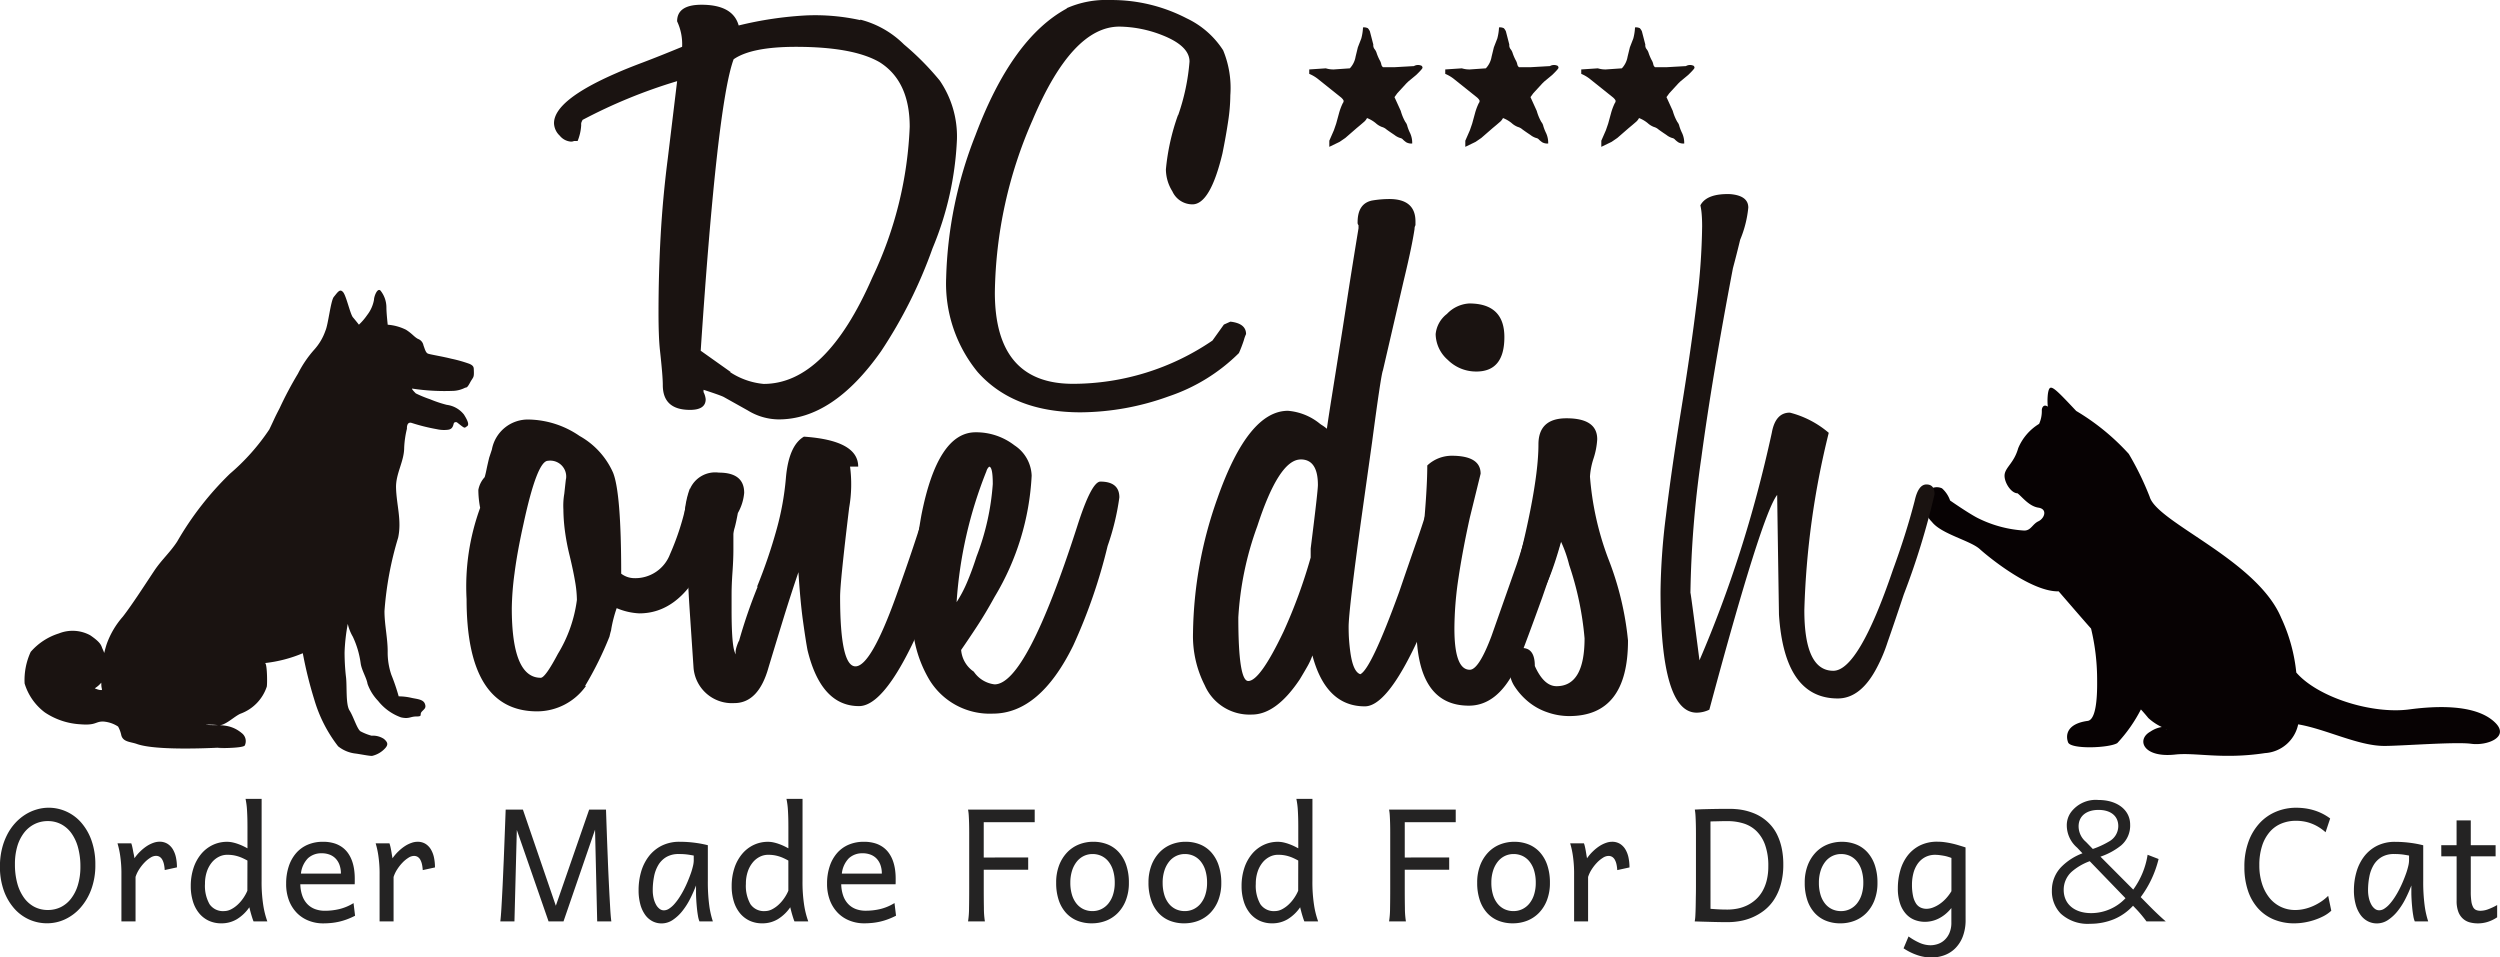
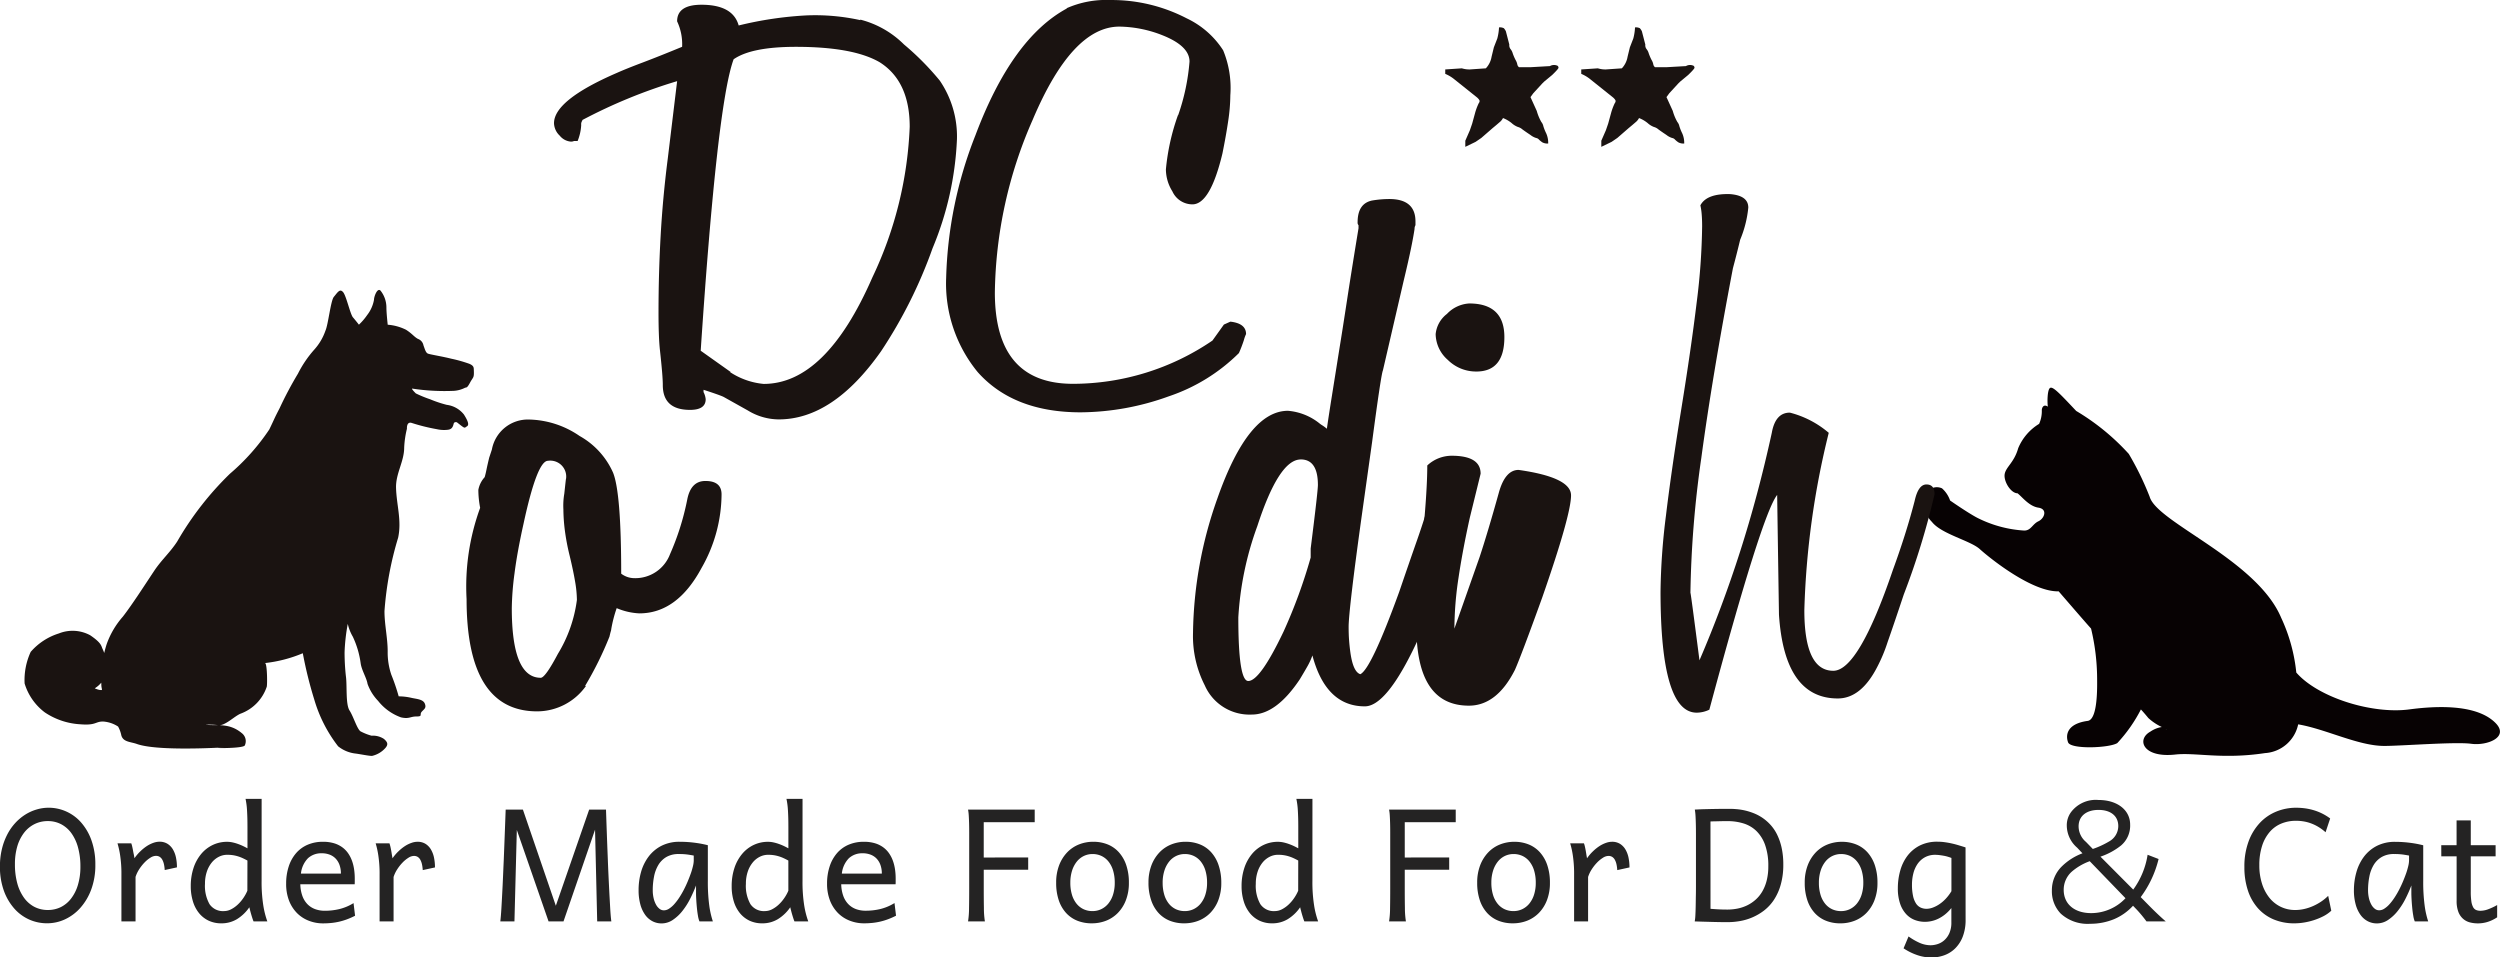
<svg xmlns="http://www.w3.org/2000/svg" width="191.279" height="73.254" viewBox="0 0 191.279 73.254">
  <g transform="translate(-61.557 -15.5)">
    <path d="M7.852-4.336a5.323,5.323,0,0,1-.313,1.887A4.406,4.406,0,0,1,6.706-1.04a3.606,3.606,0,0,1-1.181.882,3.232,3.232,0,0,1-1.365.3A3.33,3.33,0,0,1,2.8-.141,3.341,3.341,0,0,1,1.652-.984a4.2,4.2,0,0,1-.8-1.368,5.383,5.383,0,0,1-.3-1.866A5.639,5.639,0,0,1,.7-5.525a4.9,4.9,0,0,1,.4-1.1,4.049,4.049,0,0,1,.606-.885,3.787,3.787,0,0,1,.765-.65,3.461,3.461,0,0,1,.873-.4A3.242,3.242,0,0,1,4.277-8.7a3.283,3.283,0,0,1,1.345.287,3.32,3.32,0,0,1,1.143.844A4.194,4.194,0,0,1,7.556-6.2,5.431,5.431,0,0,1,7.852-4.336Zm-1.143.146A5.474,5.474,0,0,0,6.53-5.646a3.379,3.379,0,0,0-.507-1.1,2.268,2.268,0,0,0-.788-.691,2.162,2.162,0,0,0-1.017-.24,2.247,2.247,0,0,0-1.02.231,2.307,2.307,0,0,0-.8.662,3.182,3.182,0,0,0-.519,1.043A4.754,4.754,0,0,0,1.7-4.365a5.417,5.417,0,0,0,.179,1.447,3.38,3.38,0,0,0,.51,1.1,2.3,2.3,0,0,0,.794.7,2.2,2.2,0,0,0,1.037.243,2.219,2.219,0,0,0,1-.226A2.261,2.261,0,0,0,6-1.755a3.184,3.184,0,0,0,.519-1.04A4.781,4.781,0,0,0,6.709-4.189ZM9.847,0V-3.6a9.431,9.431,0,0,0-.1-1.468,6.393,6.393,0,0,0-.2-.905h1.055a2.051,2.051,0,0,1,.07.243q.035.149.064.313T10.8-5.1l.047.264a3.373,3.373,0,0,1,.46-.539,3.355,3.355,0,0,1,.5-.4,2.334,2.334,0,0,1,.5-.243,1.4,1.4,0,0,1,.442-.082,1.145,1.145,0,0,1,.624.161,1.265,1.265,0,0,1,.416.434,2.029,2.029,0,0,1,.234.627,3.656,3.656,0,0,1,.073.741l-.937.205a2.623,2.623,0,0,0-.056-.434,1.328,1.328,0,0,0-.123-.346.61.61,0,0,0-.2-.226.527.527,0,0,0-.3-.079.811.811,0,0,0-.416.141,2.353,2.353,0,0,0-.448.366,3.315,3.315,0,0,0-.407.516,2.419,2.419,0,0,0-.281.589V0Zm9.642-4.658q-.217-.117-.4-.2a3.029,3.029,0,0,0-.369-.135,2.642,2.642,0,0,0-.369-.079,2.955,2.955,0,0,0-.41-.026,1.41,1.41,0,0,0-.639.152,1.672,1.672,0,0,0-.542.439,2.2,2.2,0,0,0-.378.7,2.891,2.891,0,0,0-.141.935,2.83,2.83,0,0,0,.349,1.553A1.24,1.24,0,0,0,17.7-.791a1.178,1.178,0,0,0,.536-.135,2.256,2.256,0,0,0,.5-.352,2.937,2.937,0,0,0,.431-.5,3.116,3.116,0,0,0,.316-.571Zm1.084,1.553a11.537,11.537,0,0,0,.126,1.86A6.642,6.642,0,0,0,21.012,0H19.957q-.064-.152-.155-.454t-.167-.63a3.148,3.148,0,0,1-.955.914A2.276,2.276,0,0,1,17.5.146a2.255,2.255,0,0,1-.97-.2,2.112,2.112,0,0,1-.738-.574,2.613,2.613,0,0,1-.472-.9A3.9,3.9,0,0,1,15.153-2.7,4.339,4.339,0,0,1,15.367-4.1a3.262,3.262,0,0,1,.589-1.069,2.615,2.615,0,0,1,.882-.683,2.532,2.532,0,0,1,1.1-.24,1.959,1.959,0,0,1,.39.041,3.116,3.116,0,0,1,.4.111,4.091,4.091,0,0,1,.4.161q.193.091.363.185V-7.236q0-.709-.032-1.239a5.862,5.862,0,0,0-.114-.9h1.23Zm2.962.264a2.814,2.814,0,0,0,.161.9,1.747,1.747,0,0,0,.393.63,1.589,1.589,0,0,0,.586.372,2.128,2.128,0,0,0,.735.123,4.82,4.82,0,0,0,1.113-.129,3.743,3.743,0,0,0,1.084-.457l.117.967a5.824,5.824,0,0,1-.609.27,4.976,4.976,0,0,1-.6.182,4.852,4.852,0,0,1-.606.1,6.219,6.219,0,0,1-.647.032,2.958,2.958,0,0,1-1.072-.2,2.57,2.57,0,0,1-.9-.58,2.784,2.784,0,0,1-.615-.952A3.517,3.517,0,0,1,22.451-2.9a4.144,4.144,0,0,1,.2-1.315,2.934,2.934,0,0,1,.56-1.008,2.433,2.433,0,0,1,.885-.645,2.923,2.923,0,0,1,1.172-.226,2.876,2.876,0,0,1,.85.114,2.078,2.078,0,0,1,.639.316,1.949,1.949,0,0,1,.451.472,2.519,2.519,0,0,1,.29.58,3.368,3.368,0,0,1,.155.647,4.822,4.822,0,0,1,.047.665v.229q0,.146-.006.229Zm1.641-2.373a1.5,1.5,0,0,0-1.055.378,1.976,1.976,0,0,0-.539,1.175H26.64a1.892,1.892,0,0,0-.108-.665,1.369,1.369,0,0,0-.3-.489,1.257,1.257,0,0,0-.466-.3A1.678,1.678,0,0,0,25.175-5.215ZM29.6,0V-3.6a9.431,9.431,0,0,0-.1-1.468,6.393,6.393,0,0,0-.2-.905h1.055a2.051,2.051,0,0,1,.07.243q.035.149.064.313t.053.322l.047.264a3.373,3.373,0,0,1,.46-.539,3.355,3.355,0,0,1,.5-.4,2.334,2.334,0,0,1,.5-.243,1.4,1.4,0,0,1,.442-.082,1.145,1.145,0,0,1,.624.161,1.265,1.265,0,0,1,.416.434,2.029,2.029,0,0,1,.234.627,3.656,3.656,0,0,1,.073.741l-.937.205a2.623,2.623,0,0,0-.056-.434,1.328,1.328,0,0,0-.123-.346.61.61,0,0,0-.2-.226.527.527,0,0,0-.3-.079.811.811,0,0,0-.416.141,2.353,2.353,0,0,0-.448.366,3.315,3.315,0,0,0-.407.516,2.419,2.419,0,0,0-.281.589V0ZM40.566-8.555,43.085-1.2l2.549-7.354h1.289q.07,2.092.141,3.844.018.5.041,1t.047.979q.023.478.047.908t.044.788q.021.357.044.624T47.333,0H46.249l-.164-7.02L43.671,0H42.529L40.1-7l-.182,7H38.837q.018-.146.041-.413t.044-.624q.021-.357.044-.788t.047-.908q.023-.478.044-.979t.044-1q.07-1.752.146-3.844Zm13.07,3.516q-.146-.029-.425-.073a4.763,4.763,0,0,0-.718-.044,1.827,1.827,0,0,0-.958.231,1.759,1.759,0,0,0-.612.615,2.724,2.724,0,0,0-.325.882A5.369,5.369,0,0,0,50.5-2.4a2.7,2.7,0,0,0,.067.624,1.887,1.887,0,0,0,.185.492,1.021,1.021,0,0,0,.27.322.536.536,0,0,0,.328.114.735.735,0,0,0,.4-.129,1.945,1.945,0,0,0,.4-.349,4.238,4.238,0,0,0,.384-.507,6.746,6.746,0,0,0,.352-.606q.164-.319.3-.647t.24-.624a5.559,5.559,0,0,0,.155-.542,1.909,1.909,0,0,0,.056-.4ZM54.075,0a1.84,1.84,0,0,1-.114-.422q-.05-.281-.082-.606t-.05-.636q-.018-.311-.018-.5v-.586a10.261,10.261,0,0,1-.448,1.014,5.409,5.409,0,0,1-.595.935,3.228,3.228,0,0,1-.735.686,1.524,1.524,0,0,1-.858.267,1.5,1.5,0,0,1-.691-.164,1.59,1.59,0,0,1-.56-.486,2.468,2.468,0,0,1-.372-.8,4.056,4.056,0,0,1-.135-1.1A5,5,0,0,1,49.6-3.765a3.588,3.588,0,0,1,.574-1.184,2.873,2.873,0,0,1,.984-.832,3.014,3.014,0,0,1,1.418-.313,8.749,8.749,0,0,1,1.131.073,8.086,8.086,0,0,1,1.008.19v2.725a13.743,13.743,0,0,0,.105,1.86A6.773,6.773,0,0,0,55.1,0Zm6.8-4.658q-.217-.117-.4-.2a3.029,3.029,0,0,0-.369-.135,2.642,2.642,0,0,0-.369-.079,2.955,2.955,0,0,0-.41-.026,1.41,1.41,0,0,0-.639.152,1.672,1.672,0,0,0-.542.439,2.2,2.2,0,0,0-.378.7,2.891,2.891,0,0,0-.141.935,2.83,2.83,0,0,0,.349,1.553,1.24,1.24,0,0,0,1.116.527,1.178,1.178,0,0,0,.536-.135,2.256,2.256,0,0,0,.5-.352,2.937,2.937,0,0,0,.431-.5,3.116,3.116,0,0,0,.316-.571Zm1.084,1.553a11.537,11.537,0,0,0,.126,1.86A6.642,6.642,0,0,0,62.4,0H61.343q-.064-.152-.155-.454t-.167-.63a3.148,3.148,0,0,1-.955.914,2.276,2.276,0,0,1-1.184.316,2.255,2.255,0,0,1-.97-.2,2.112,2.112,0,0,1-.738-.574,2.613,2.613,0,0,1-.472-.9A3.9,3.9,0,0,1,56.539-2.7,4.339,4.339,0,0,1,56.753-4.1a3.262,3.262,0,0,1,.589-1.069,2.615,2.615,0,0,1,.882-.683,2.532,2.532,0,0,1,1.1-.24,1.959,1.959,0,0,1,.39.041,3.116,3.116,0,0,1,.4.111,4.091,4.091,0,0,1,.4.161q.193.091.363.185V-7.236q0-.709-.032-1.239a5.862,5.862,0,0,0-.114-.9h1.23Zm2.962.264a2.814,2.814,0,0,0,.161.9,1.747,1.747,0,0,0,.393.63,1.589,1.589,0,0,0,.586.372A2.128,2.128,0,0,0,66.8-.82a4.82,4.82,0,0,0,1.113-.129,3.743,3.743,0,0,0,1.084-.457l.117.967a5.824,5.824,0,0,1-.609.27,4.976,4.976,0,0,1-.6.182,4.852,4.852,0,0,1-.606.1,6.219,6.219,0,0,1-.647.032,2.958,2.958,0,0,1-1.072-.2,2.57,2.57,0,0,1-.9-.58,2.784,2.784,0,0,1-.615-.952A3.517,3.517,0,0,1,63.837-2.9a4.144,4.144,0,0,1,.2-1.315,2.934,2.934,0,0,1,.56-1.008,2.433,2.433,0,0,1,.885-.645,2.923,2.923,0,0,1,1.172-.226,2.876,2.876,0,0,1,.85.114,2.078,2.078,0,0,1,.639.316,1.949,1.949,0,0,1,.451.472,2.519,2.519,0,0,1,.29.58,3.368,3.368,0,0,1,.155.647,4.822,4.822,0,0,1,.047.665v.229q0,.146-.006.229Zm1.641-2.373a1.5,1.5,0,0,0-1.055.378,1.976,1.976,0,0,0-.539,1.175h3.059a1.892,1.892,0,0,0-.108-.665,1.369,1.369,0,0,0-.3-.489,1.257,1.257,0,0,0-.466-.3A1.678,1.678,0,0,0,66.561-5.215Zm12.663.322v.938h-3.4v1.406q0,.873.012,1.538A6.556,6.556,0,0,0,75.913,0H74.624A6.69,6.69,0,0,0,74.7-1.017q.012-.665.012-1.532V-6.8q0-.393-.009-.724t-.026-.595a3.479,3.479,0,0,0-.053-.439h5.1v.967h-3.9v2.7ZM82.45-2.959a3.137,3.137,0,0,0,.123.914,1.992,1.992,0,0,0,.349.683,1.518,1.518,0,0,0,.536.425,1.6,1.6,0,0,0,.691.146,1.533,1.533,0,0,0,.662-.146,1.573,1.573,0,0,0,.542-.425,2.047,2.047,0,0,0,.363-.683,2.942,2.942,0,0,0,.132-.914,3.189,3.189,0,0,0-.123-.923,2.055,2.055,0,0,0-.349-.691,1.515,1.515,0,0,0-.539-.434,1.579,1.579,0,0,0-.688-.149,1.521,1.521,0,0,0-.668.149,1.549,1.549,0,0,0-.539.434,2.146,2.146,0,0,0-.36.691A2.991,2.991,0,0,0,82.45-2.959Zm-1.084,0A3.65,3.65,0,0,1,81.594-4.3a2.95,2.95,0,0,1,.615-.984,2.546,2.546,0,0,1,.9-.606,2.937,2.937,0,0,1,1.1-.205,2.889,2.889,0,0,1,1.1.205,2.328,2.328,0,0,1,.861.606,2.815,2.815,0,0,1,.56.984,4.134,4.134,0,0,1,.2,1.339A3.627,3.627,0,0,1,86.7-1.623a2.857,2.857,0,0,1-.615.973,2.568,2.568,0,0,1-.9.595,2.975,2.975,0,0,1-1.1.2,2.926,2.926,0,0,1-1.1-.2,2.345,2.345,0,0,1-.861-.595,2.726,2.726,0,0,1-.56-.973A4.108,4.108,0,0,1,81.366-2.959Zm8.148,0a3.137,3.137,0,0,0,.123.914,1.992,1.992,0,0,0,.349.683,1.518,1.518,0,0,0,.536.425,1.6,1.6,0,0,0,.691.146,1.533,1.533,0,0,0,.662-.146,1.573,1.573,0,0,0,.542-.425,2.047,2.047,0,0,0,.363-.683,2.942,2.942,0,0,0,.132-.914,3.189,3.189,0,0,0-.123-.923,2.055,2.055,0,0,0-.349-.691,1.515,1.515,0,0,0-.539-.434,1.579,1.579,0,0,0-.688-.149,1.521,1.521,0,0,0-.668.149,1.549,1.549,0,0,0-.539.434,2.146,2.146,0,0,0-.36.691A2.991,2.991,0,0,0,89.513-2.959Zm-1.084,0A3.65,3.65,0,0,1,88.658-4.3a2.95,2.95,0,0,1,.615-.984,2.546,2.546,0,0,1,.9-.606,2.937,2.937,0,0,1,1.1-.205,2.889,2.889,0,0,1,1.1.205,2.328,2.328,0,0,1,.861.606,2.815,2.815,0,0,1,.56.984A4.134,4.134,0,0,1,94-2.959a3.627,3.627,0,0,1-.229,1.336,2.857,2.857,0,0,1-.615.973,2.568,2.568,0,0,1-.9.595,2.975,2.975,0,0,1-1.1.2,2.926,2.926,0,0,1-1.1-.2,2.345,2.345,0,0,1-.861-.595,2.726,2.726,0,0,1-.56-.973A4.108,4.108,0,0,1,88.429-2.959Zm11.458-1.7q-.217-.117-.4-.2a3.029,3.029,0,0,0-.369-.135,2.642,2.642,0,0,0-.369-.079,2.955,2.955,0,0,0-.41-.026,1.41,1.41,0,0,0-.639.152,1.672,1.672,0,0,0-.542.439,2.2,2.2,0,0,0-.378.7,2.891,2.891,0,0,0-.141.935,2.83,2.83,0,0,0,.349,1.553A1.24,1.24,0,0,0,98.1-.791a1.178,1.178,0,0,0,.536-.135,2.256,2.256,0,0,0,.5-.352,2.937,2.937,0,0,0,.431-.5,3.116,3.116,0,0,0,.316-.571Zm1.084,1.553a11.537,11.537,0,0,0,.126,1.86A6.642,6.642,0,0,0,101.411,0h-1.055q-.064-.152-.155-.454t-.167-.63a3.148,3.148,0,0,1-.955.914A2.276,2.276,0,0,1,97.9.146a2.255,2.255,0,0,1-.97-.2,2.112,2.112,0,0,1-.738-.574,2.613,2.613,0,0,1-.472-.9A3.9,3.9,0,0,1,95.552-2.7,4.339,4.339,0,0,1,95.766-4.1a3.262,3.262,0,0,1,.589-1.069,2.615,2.615,0,0,1,.882-.683,2.532,2.532,0,0,1,1.1-.24,1.959,1.959,0,0,1,.39.041,3.116,3.116,0,0,1,.4.111,4.091,4.091,0,0,1,.4.161q.193.091.363.185V-7.236q0-.709-.032-1.239a5.862,5.862,0,0,0-.114-.9h1.23Zm10.465-1.787v.938h-3.4v1.406q0,.873.012,1.538A6.556,6.556,0,0,0,108.126,0h-1.289a6.69,6.69,0,0,0,.076-1.017q.012-.665.012-1.532V-6.8q0-.393-.009-.724t-.026-.595a3.479,3.479,0,0,0-.053-.439h5.1v.967h-3.9v2.7Zm3.226,1.934a3.137,3.137,0,0,0,.123.914,1.992,1.992,0,0,0,.349.683,1.518,1.518,0,0,0,.536.425,1.6,1.6,0,0,0,.691.146,1.533,1.533,0,0,0,.662-.146,1.573,1.573,0,0,0,.542-.425,2.047,2.047,0,0,0,.363-.683,2.942,2.942,0,0,0,.132-.914,3.189,3.189,0,0,0-.123-.923,2.055,2.055,0,0,0-.349-.691,1.515,1.515,0,0,0-.539-.434,1.579,1.579,0,0,0-.688-.149,1.521,1.521,0,0,0-.668.149,1.549,1.549,0,0,0-.539.434,2.146,2.146,0,0,0-.36.691A2.991,2.991,0,0,0,114.663-2.959Zm-1.084,0a3.65,3.65,0,0,1,.229-1.339,2.95,2.95,0,0,1,.615-.984,2.546,2.546,0,0,1,.9-.606,2.937,2.937,0,0,1,1.1-.205,2.889,2.889,0,0,1,1.1.205,2.328,2.328,0,0,1,.861.606,2.815,2.815,0,0,1,.56.984,4.134,4.134,0,0,1,.2,1.339,3.627,3.627,0,0,1-.229,1.336,2.857,2.857,0,0,1-.615.973,2.568,2.568,0,0,1-.9.595,2.975,2.975,0,0,1-1.1.2,2.926,2.926,0,0,1-1.1-.2,2.345,2.345,0,0,1-.861-.595,2.726,2.726,0,0,1-.56-.973A4.108,4.108,0,0,1,113.579-2.959ZM120.994,0V-3.6a9.431,9.431,0,0,0-.1-1.468,6.393,6.393,0,0,0-.2-.905h1.055a2.051,2.051,0,0,1,.07.243q.035.149.064.313t.053.322l.047.264a3.373,3.373,0,0,1,.46-.539,3.355,3.355,0,0,1,.5-.4,2.334,2.334,0,0,1,.5-.243,1.4,1.4,0,0,1,.442-.082,1.145,1.145,0,0,1,.624.161,1.265,1.265,0,0,1,.416.434,2.029,2.029,0,0,1,.234.627,3.656,3.656,0,0,1,.073.741l-.937.205a2.623,2.623,0,0,0-.056-.434,1.328,1.328,0,0,0-.123-.346.61.61,0,0,0-.2-.226.527.527,0,0,0-.3-.079.811.811,0,0,0-.416.141,2.353,2.353,0,0,0-.448.366,3.315,3.315,0,0,0-.407.516,2.419,2.419,0,0,0-.281.589V0Zm9.323-2.666V-6.7q0-.41-.009-.765t-.026-.636a3.54,3.54,0,0,0-.053-.457l.313-.015q.19-.009.422-.015l.486-.012.51-.009.5-.006.439,0q.234,0,.536.026a4.622,4.622,0,0,1,.633.1,4.757,4.757,0,0,1,.68.214,3.406,3.406,0,0,1,.674.36,3.494,3.494,0,0,1,.612.539,3.241,3.241,0,0,1,.5.75,4.437,4.437,0,0,1,.34,1A5.942,5.942,0,0,1,137-4.336,5.525,5.525,0,0,1,136.8-2.8a4.135,4.135,0,0,1-.519,1.151,3.388,3.388,0,0,1-.753.814,4.116,4.116,0,0,1-.9.527,4.25,4.25,0,0,1-.949.281,5.407,5.407,0,0,1-.908.082l-.325,0-.39-.006-.422-.009-.422-.012q-.48-.012-.99-.029a3.257,3.257,0,0,0,.05-.451q.015-.275.023-.621t.012-.753Q130.317-2.232,130.317-2.666Zm1.113,1.7q.205.018.536.038t.753.021a3.978,3.978,0,0,0,.776-.076,3.074,3.074,0,0,0,.732-.243,2.811,2.811,0,0,0,.647-.431,2.6,2.6,0,0,0,.516-.63,3.224,3.224,0,0,0,.34-.847,4.377,4.377,0,0,0,.123-1.084,4.713,4.713,0,0,0-.249-1.646,2.8,2.8,0,0,0-.671-1.063,2.452,2.452,0,0,0-.987-.574,4.077,4.077,0,0,0-1.2-.173l-.328,0-.366.009-.349.009q-.164,0-.275.009Zm8.294-1.992a3.137,3.137,0,0,0,.123.914,1.992,1.992,0,0,0,.349.683,1.518,1.518,0,0,0,.536.425,1.6,1.6,0,0,0,.691.146,1.533,1.533,0,0,0,.662-.146,1.573,1.573,0,0,0,.542-.425,2.047,2.047,0,0,0,.363-.683,2.942,2.942,0,0,0,.132-.914A3.189,3.189,0,0,0,143-3.882a2.055,2.055,0,0,0-.349-.691,1.515,1.515,0,0,0-.539-.434,1.579,1.579,0,0,0-.688-.149,1.521,1.521,0,0,0-.668.149,1.549,1.549,0,0,0-.539.434,2.146,2.146,0,0,0-.36.691A2.991,2.991,0,0,0,139.724-2.959Zm-1.084,0a3.65,3.65,0,0,1,.229-1.339,2.95,2.95,0,0,1,.615-.984,2.546,2.546,0,0,1,.9-.606,2.937,2.937,0,0,1,1.1-.205,2.889,2.889,0,0,1,1.1.205,2.328,2.328,0,0,1,.861.606,2.815,2.815,0,0,1,.56.984,4.134,4.134,0,0,1,.2,1.339,3.627,3.627,0,0,1-.229,1.336,2.857,2.857,0,0,1-.615.973,2.568,2.568,0,0,1-.9.595,2.975,2.975,0,0,1-1.1.2,2.926,2.926,0,0,1-1.1-.2A2.345,2.345,0,0,1,139.4-.65a2.726,2.726,0,0,1-.56-.973A4.108,4.108,0,0,1,138.64-2.959Zm11.224-1.9q-.141-.053-.3-.1t-.322-.073q-.164-.029-.319-.047a2.588,2.588,0,0,0-.29-.018,1.614,1.614,0,0,0-.82.2,1.649,1.649,0,0,0-.554.516,2.26,2.26,0,0,0-.313.724,3.417,3.417,0,0,0-.1.82,4.034,4.034,0,0,0,.085.905,1.673,1.673,0,0,0,.234.574.863.863,0,0,0,.352.3,1.067,1.067,0,0,0,.442.091,1.4,1.4,0,0,0,.475-.091,2.36,2.36,0,0,0,.507-.261,2.857,2.857,0,0,0,.492-.422,3.339,3.339,0,0,0,.431-.574Zm1.084,4.717a3.49,3.49,0,0,1-.226,1.324,2.56,2.56,0,0,1-.592.9,2.3,2.3,0,0,1-.835.513,2.872,2.872,0,0,1-.955.164,3.365,3.365,0,0,1-1.116-.193,4.427,4.427,0,0,1-1.022-.51l.381-.908a4.739,4.739,0,0,0,.838.486,2.1,2.1,0,0,0,.861.188,1.778,1.778,0,0,0,.5-.082,1.433,1.433,0,0,0,.516-.284,1.578,1.578,0,0,0,.4-.542,1.98,1.98,0,0,0,.161-.85V-1.025a3.021,3.021,0,0,1-.483.489,2.777,2.777,0,0,1-.516.328,2.3,2.3,0,0,1-.521.182,2.4,2.4,0,0,1-.5.056,2.2,2.2,0,0,1-.779-.141A1.752,1.752,0,0,1,146.4-.56a2.22,2.22,0,0,1-.463-.8,3.607,3.607,0,0,1-.173-1.189,4.923,4.923,0,0,1,.176-1.312A3.375,3.375,0,0,1,146.483-5a2.749,2.749,0,0,1,.946-.8,2.943,2.943,0,0,1,1.38-.3,4,4,0,0,1,.542.038q.278.038.554.1t.539.144q.264.079.5.155ZM166.266,0c-.336-.288-.744-.672-1.14-1.068l-.78-.792a8.058,8.058,0,0,0,1.368-2.916l-.84-.324a6.116,6.116,0,0,1-1.1,2.664l-2.508-2.52a5.155,5.155,0,0,0,1.572-.852,1.99,1.99,0,0,0,.7-1.6c0-1.116-.984-1.884-2.424-1.884a2.368,2.368,0,0,0-2.112.948,1.7,1.7,0,0,0-.312,1.008,2.253,2.253,0,0,0,.792,1.692l.408.432a4.467,4.467,0,0,0-1.548.972,2.548,2.548,0,0,0-.792,1.884A2.447,2.447,0,0,0,158.226-.6a3.046,3.046,0,0,0,2.256.78,4.777,4.777,0,0,0,1.812-.348A4.168,4.168,0,0,0,163.758-1.2l.276.288A9.882,9.882,0,0,1,164.79,0Zm-6.108-6.084a1.564,1.564,0,0,1-.564-1.188c0-.78.588-1.26,1.524-1.26s1.512.468,1.512,1.236a1.352,1.352,0,0,1-.7,1.176,6.738,6.738,0,0,1-1.248.576Zm3.024,4.308a3.565,3.565,0,0,1-1.14.816,3.575,3.575,0,0,1-1.488.324c-1.284,0-2.1-.7-2.1-1.776a1.86,1.86,0,0,1,.6-1.38,4.368,4.368,0,0,1,1.392-.816Zm15.746.956a2.692,2.692,0,0,1-.6.419,4.827,4.827,0,0,1-.724.3,5.008,5.008,0,0,1-.765.185,4.6,4.6,0,0,1-.721.062,4.048,4.048,0,0,1-1.6-.3,3.349,3.349,0,0,1-1.207-.861,3.847,3.847,0,0,1-.765-1.356,5.613,5.613,0,0,1-.267-1.787,5.5,5.5,0,0,1,.328-1.983,4.18,4.18,0,0,1,.876-1.421,3.569,3.569,0,0,1,1.263-.853,3.993,3.993,0,0,1,1.488-.284,5.194,5.194,0,0,1,.645.041,4.437,4.437,0,0,1,.659.135,4.072,4.072,0,0,1,.659.252,4.01,4.01,0,0,1,.645.393l-.352,1.055a3.594,3.594,0,0,0-.562-.416,3.324,3.324,0,0,0-.574-.272,3.11,3.11,0,0,0-.571-.146,3.586,3.586,0,0,0-.548-.044,2.923,2.923,0,0,0-1.131.214,2.362,2.362,0,0,0-.888.642,3.073,3.073,0,0,0-.583,1.063,4.7,4.7,0,0,0-.211,1.479,4.547,4.547,0,0,0,.208,1.424A3.3,3.3,0,0,0,174.2-1.8a2.522,2.522,0,0,0,.87.686,2.527,2.527,0,0,0,1.1.24,3.113,3.113,0,0,0,.677-.076,3.641,3.641,0,0,0,.671-.22,4.067,4.067,0,0,0,.627-.343,3.563,3.563,0,0,0,.545-.445Zm5.95-4.219q-.146-.029-.425-.073a4.763,4.763,0,0,0-.718-.044,1.827,1.827,0,0,0-.958.231,1.759,1.759,0,0,0-.612.615,2.724,2.724,0,0,0-.325.882,5.369,5.369,0,0,0-.1,1.025,2.7,2.7,0,0,0,.067.624,1.887,1.887,0,0,0,.185.492,1.021,1.021,0,0,0,.27.322.536.536,0,0,0,.328.114.735.735,0,0,0,.4-.129,1.945,1.945,0,0,0,.4-.349,4.238,4.238,0,0,0,.384-.507,6.746,6.746,0,0,0,.352-.606q.164-.319.3-.647t.24-.624a5.559,5.559,0,0,0,.155-.542,1.909,1.909,0,0,0,.056-.4ZM185.317,0a1.84,1.84,0,0,1-.114-.422q-.05-.281-.082-.606t-.05-.636q-.018-.311-.018-.5v-.586a10.261,10.261,0,0,1-.448,1.014,5.409,5.409,0,0,1-.595.935,3.228,3.228,0,0,1-.735.686,1.524,1.524,0,0,1-.858.267,1.5,1.5,0,0,1-.691-.164,1.59,1.59,0,0,1-.56-.486,2.468,2.468,0,0,1-.372-.8,4.056,4.056,0,0,1-.135-1.1,5,5,0,0,1,.188-1.362,3.588,3.588,0,0,1,.574-1.184,2.873,2.873,0,0,1,.984-.832,3.014,3.014,0,0,1,1.418-.313,8.749,8.749,0,0,1,1.131.073,8.086,8.086,0,0,1,1.008.19v2.725a13.743,13.743,0,0,0,.105,1.86A6.773,6.773,0,0,0,186.343,0Zm2.025-5.83h1.172v-1.9H189.6v1.9h1.9v.85h-1.9v2.7a5.047,5.047,0,0,0,.044.738,1.342,1.342,0,0,0,.135.448.481.481,0,0,0,.231.22.883.883,0,0,0,.34.059,1.734,1.734,0,0,0,.568-.111,4.558,4.558,0,0,0,.7-.328v.938a2.811,2.811,0,0,1-.773.366,2.554,2.554,0,0,1-.68.1,2.512,2.512,0,0,1-.645-.079A1.272,1.272,0,0,1,189-.211a1.341,1.341,0,0,1-.354-.53,2.341,2.341,0,0,1-.129-.841v-3.4h-1.172Z" transform="translate(61 86)" fill="#242323" />
    <g transform="translate(63.438 15.5)">
      <g transform="translate(98.291 2.099)">
-         <path d="M873.054,66.485v-.338l1.269-.085a2,2,0,0,0,.613.085l1.225-.085a1.7,1.7,0,0,0,.438-.888l.175-.719.263-.677a3.938,3.938,0,0,0,.131-.846.645.645,0,0,1,.372.063.958.958,0,0,1,.153.233l.263,1.015a.477.477,0,0,0,.088.338.911.911,0,0,1,.175.338,3.8,3.8,0,0,0,.219.508,1,1,0,0,1,.131.338.343.343,0,0,0,.131.211h.875l1.488-.085a.629.629,0,0,1,.591-.021.2.2,0,0,1,.066.148q0,.085-.481.55l-.613.508-.131.127-.7.761-.219.3.481,1.057a3.715,3.715,0,0,0,.35.846.73.73,0,0,1,.153.317,3.454,3.454,0,0,0,.219.55,1.791,1.791,0,0,1,.153.782.844.844,0,0,1-.438-.085,1.726,1.726,0,0,1-.262-.211.362.362,0,0,0-.219-.127,1.327,1.327,0,0,1-.438-.233q-.35-.232-.613-.423a.873.873,0,0,0-.35-.19,1.517,1.517,0,0,1-.481-.3,2.428,2.428,0,0,0-.656-.381.98.98,0,0,1-.284.338q-.241.212-.5.423l-.875.761-.438.3-.788.381V71.6l.35-.8.175-.508.219-.8a4.455,4.455,0,0,1,.285-.761.276.276,0,0,0,.066-.169q0-.085-.175-.254l-1.75-1.4A2.84,2.84,0,0,0,873.054,66.485Z" transform="translate(-873.054 -62.933)" fill="#1a1311" />
        <path d="M963.348,66.485v-.338l1.269-.085a2,2,0,0,0,.613.085l1.225-.085a1.7,1.7,0,0,0,.438-.888l.175-.719.263-.677a3.94,3.94,0,0,0,.131-.846.645.645,0,0,1,.372.063.957.957,0,0,1,.153.233l.263,1.015a.477.477,0,0,0,.087.338.913.913,0,0,1,.175.338,3.788,3.788,0,0,0,.219.508,1,1,0,0,1,.131.338.344.344,0,0,0,.131.211h.875l1.488-.085a.63.63,0,0,1,.591-.021.2.2,0,0,1,.066.148q0,.085-.481.55l-.613.508-.131.127-.7.761-.219.3.481,1.057a3.71,3.71,0,0,0,.35.846.728.728,0,0,1,.153.317,3.472,3.472,0,0,0,.219.55,1.791,1.791,0,0,1,.153.782.844.844,0,0,1-.438-.085,1.733,1.733,0,0,1-.263-.211.361.361,0,0,0-.219-.127,1.327,1.327,0,0,1-.438-.233q-.35-.232-.613-.423a.873.873,0,0,0-.35-.19,1.518,1.518,0,0,1-.481-.3,2.426,2.426,0,0,0-.656-.381.98.98,0,0,1-.284.338q-.241.212-.5.423l-.875.761-.437.3-.788.381V71.6l.35-.8.175-.508.219-.8a4.472,4.472,0,0,1,.284-.761.275.275,0,0,0,.066-.169q0-.085-.175-.254l-1.75-1.4A2.842,2.842,0,0,0,963.348,66.485Z" transform="translate(-952.942 -62.933)" fill="#1a1311" />
        <path d="M1053.641,66.485v-.338l1.269-.085a2,2,0,0,0,.613.085l1.225-.085a1.7,1.7,0,0,0,.438-.888l.175-.719.263-.677a3.942,3.942,0,0,0,.131-.846.647.647,0,0,1,.372.063.966.966,0,0,1,.153.233l.263,1.015a.477.477,0,0,0,.087.338.913.913,0,0,1,.175.338,3.789,3.789,0,0,0,.219.508,1,1,0,0,1,.131.338.344.344,0,0,0,.131.211h.875l1.488-.085a.629.629,0,0,1,.591-.021.2.2,0,0,1,.066.148q0,.085-.481.55l-.613.508-.131.127-.7.761-.219.3.482,1.057a3.712,3.712,0,0,0,.35.846.729.729,0,0,1,.153.317,3.472,3.472,0,0,0,.219.55,1.792,1.792,0,0,1,.153.782.844.844,0,0,1-.438-.085,1.73,1.73,0,0,1-.263-.211.362.362,0,0,0-.219-.127,1.326,1.326,0,0,1-.438-.233q-.35-.232-.613-.423a.873.873,0,0,0-.35-.19,1.517,1.517,0,0,1-.481-.3,2.427,2.427,0,0,0-.656-.381.982.982,0,0,1-.284.338q-.241.212-.5.423l-.875.761-.438.3-.788.381V71.6l.35-.8.175-.508.219-.8a4.472,4.472,0,0,1,.284-.761.275.275,0,0,0,.066-.169q0-.085-.175-.254l-1.75-1.4A2.839,2.839,0,0,0,1053.641,66.485Z" transform="translate(-1032.829 -62.933)" fill="#1a1311" />
      </g>
      <g transform="translate(40.504 0)">
        <path d="M402.465,58.15A24.245,24.245,0,0,1,400.6,66.49a35.968,35.968,0,0,1-3.943,7.886q-3.67,5.213-7.831,5.212a4.574,4.574,0,0,1-2.355-.68l-1.862-1.042q-.275-.136-1.533-.544V77.5a1.5,1.5,0,0,1,.164.544q0,.816-1.2.816-2.082,0-2.081-1.9,0-.362-.055-1.02t-.164-1.654q-.055-.5-.082-1.224t-.027-1.632q0-2.991.164-5.915t.548-5.915l.712-5.892a40.01,40.01,0,0,0-7.284,2.991h.055a.46.46,0,0,0-.11.363,3.772,3.772,0,0,1-.274,1.224h-.274a.507.507,0,0,1-.274.045,1.213,1.213,0,0,1-.821-.453,1.362,1.362,0,0,1-.438-.952q0-1.768,4.819-3.853.711-.317,1.971-.793t3.012-1.2a4.118,4.118,0,0,0-.383-1.949q0-1.268,1.862-1.269,2.409,0,2.848,1.586a27.758,27.758,0,0,1,5.2-.771,16.065,16.065,0,0,1,4.107.363V49a7.3,7.3,0,0,1,3.341,1.9,20.757,20.757,0,0,1,2.738,2.765A7.571,7.571,0,0,1,402.465,58.15ZM398.85,57.2q0-3.489-2.3-4.94-2.027-1.178-6.407-1.178-3.4,0-4.765.952-1.261,3.4-2.519,22.3l2.3,1.632H385.1a5.622,5.622,0,0,0,2.574.907q4.765,0,8.324-8.158A29.433,29.433,0,0,0,398.85,57.2Z" transform="translate(-371.632 -47.499)" fill="#1a1311" />
        <path d="M653.785,69.326q1.2.136,1.2.952a2.565,2.565,0,0,0-.164.453,10.149,10.149,0,0,1-.383,1,13.881,13.881,0,0,1-5.367,3.309,20.083,20.083,0,0,1-6.736,1.224q-5.148,0-7.886-3.082a10.676,10.676,0,0,1-2.41-7.206,31.9,31.9,0,0,1,2.245-10.923q2.793-7.433,7.01-9.7h-.055a7.467,7.467,0,0,1,3.341-.635,12.449,12.449,0,0,1,5.86,1.4,6.733,6.733,0,0,1,2.793,2.448,7.556,7.556,0,0,1,.548,3.444,13.639,13.639,0,0,1-.164,1.972q-.164,1.111-.438,2.47-.932,3.9-2.3,3.9a1.687,1.687,0,0,1-1.534-1,3.2,3.2,0,0,1-.493-1.677,16.865,16.865,0,0,1,.931-4.17v.045a16.238,16.238,0,0,0,.876-4.124q0-1.178-2.026-1.994a9.241,9.241,0,0,0-3.341-.68q-3.615,0-6.627,7.116a33.8,33.8,0,0,0-2.9,13.234q0,6.98,5.969,6.98a18.956,18.956,0,0,0,10.679-3.309l.876-1.224Z" transform="translate(-602.032 -44.716)" fill="#1a1311" />
      </g>
      <g transform="translate(33.819 32.102)">
        <path d="M333.128,328.995a11.46,11.46,0,0,1-1.522,5.611q-1.868,3.493-4.773,3.492a5,5,0,0,1-1.729-.4,9.828,9.828,0,0,0-.415,1.6.672.672,0,0,1-.035.172c-.024.077-.058.21-.1.4a26.18,26.18,0,0,1-1.868,3.779h.069a4.588,4.588,0,0,1-3.736,1.946q-5.4,0-5.4-8.587a17.548,17.548,0,0,1,1.038-6.985,7.487,7.487,0,0,1-.138-1.374,1.987,1.987,0,0,1,.484-.973c.045-.152.092-.343.138-.573s.115-.534.207-.916l.208-.63a2.8,2.8,0,0,1,2.836-2.29,7.07,7.07,0,0,1,3.874,1.259,5.993,5.993,0,0,1,2.56,2.805q.623,1.546.623,7.729a1.664,1.664,0,0,0,.968.343,2.841,2.841,0,0,0,2.767-1.832A19.909,19.909,0,0,0,330.5,329.4q.276-1.43,1.384-1.431Q333.128,327.964,333.128,328.995Zm-11.068,8.072a8.814,8.814,0,0,0-.138-1.4q-.139-.829-.415-1.975a17.281,17.281,0,0,1-.381-2.032,13.367,13.367,0,0,1-.1-1.517,5.35,5.35,0,0,1,.069-1.2q.068-.629.1-.916c.023-.191.035-.267.035-.229a1.219,1.219,0,0,0-1.384-1.374q-.83,0-1.868,4.809-.485,2.176-.692,3.807a21.974,21.974,0,0,0-.208,2.662q0,5.324,2.214,5.324.345,0,1.314-1.832A10.516,10.516,0,0,0,322.06,337.067Z" transform="translate(-313.62 -323.27)" fill="#1a1311" />
-         <path d="M479.513,339.5q0,1.661-2.283,7.557-3.252,8.244-5.6,8.244-2.905,0-3.943-4.294-.14-.743-.346-2.233t-.346-3.721q-.623,1.833-1.176,3.635t-1.107,3.635q-.762,2.748-2.629,2.748a2.945,2.945,0,0,1-3.113-2.691l-.277-4.122q-.069-1.031-.1-1.632c-.024-.4-.035-.639-.035-.716,0-.3.011-.63.035-.973s.057-.725.1-1.145l.208-1.832-.623-1.031a6.76,6.76,0,0,1,.415-2.29v.057a2.1,2.1,0,0,1,2.214-1.259q1.936,0,1.937,1.546a3.785,3.785,0,0,1-.484,1.546q-.139.745-.242,1.116a2.42,2.42,0,0,0-.1.487v1.2q0,.745-.069,1.717t-.069,1.717v1.2q0,3.092.346,3.378-.139-.228.208-1.03v.057a39.5,39.5,0,0,1,1.453-4.236l-.069.057a39.641,39.641,0,0,0,1.522-4.465,21.334,21.334,0,0,0,.692-3.836q.207-2.518,1.384-3.206,4.15.287,4.151,2.29h-.623a10.383,10.383,0,0,1-.069,3.149q-.347,2.864-.519,4.551t-.173,2.261q0,5.324,1.176,5.324t3.113-5.382q.76-2.117,1.314-3.778t.9-2.805q.483-2.117,1.66-2.118T479.513,339.5Z" transform="translate(-441.605 -333.378)" fill="#1a1311" />
-         <path d="M625.379,336.695a19.022,19.022,0,0,1-.9,3.721,41.633,41.633,0,0,1-2.629,7.614q-2.56,5.21-6.157,5.21a5.405,5.405,0,0,1-4.842-2.576,9.359,9.359,0,0,1-1.314-5.038q0-1.832.173-3.721t.519-3.836q1.245-6.355,4.151-6.355a4.784,4.784,0,0,1,2.975,1,2.888,2.888,0,0,1,1.314,2.318,19.892,19.892,0,0,1-2.836,9.275q-.692,1.26-1.349,2.261t-1.211,1.8a2.215,2.215,0,0,0,.968,1.66,2.24,2.24,0,0,0,1.591.973q2.421,0,6.3-12.023,1.106-3.491,1.8-3.492Q625.379,335.493,625.379,336.695Zm-9.685-1.03q0-1.316-.277-1.317a.686.686,0,0,0-.208.343,32.671,32.671,0,0,0-2.283,10.019,9.727,9.727,0,0,0,.8-1.517q.379-.887.726-1.975A19.089,19.089,0,0,0,615.695,335.664Z" transform="translate(-575.435 -330.741)" fill="#1a1311" />
      </g>
      <path d="M1281.351,310.184a.96.96,0,0,1,1.186-.33,2.2,2.2,0,0,1,.62.932s1.313.916,2.064,1.315a9.15,9.15,0,0,0,3.611.984c.516,0,.619-.492,1.083-.71s.723-.932,0-1.042-1.237-.82-1.6-1.1c-.516,0-1.083-.931-.98-1.479s.724-.875,1.033-1.971a3.958,3.958,0,0,1,1.6-1.862,2.352,2.352,0,0,0,.206-1.04c0-.22.155-.493.465-.275-.052-.274-.052-1.26.155-1.424s.722.384,2.012,1.752a17.489,17.489,0,0,1,4.023,3.286,22.456,22.456,0,0,1,1.6,3.286c.569,1.97,8.2,4.817,10.06,9.254a12.984,12.984,0,0,1,1.156,4.188c1.653,1.907,5.8,3.2,8.645,2.821,3.3-.438,5.521-.055,6.6,1.041s-.67,1.753-1.857,1.589-5.316.164-6.655.164c-1.992,0-4.457-1.287-6.589-1.651a2.769,2.769,0,0,1-2.542,2.2c-3.25.493-5.318-.062-6.861.11-2.477.273-2.991-1.152-1.907-1.753a2.17,2.17,0,0,1,.876-.353,4.05,4.05,0,0,1-1.031-.688c-.311-.383-.568-.657-.568-.657a11.279,11.279,0,0,1-1.806,2.574c-.619.383-3.56.493-3.765-.055s-.1-1.425,1.5-1.642c.8-.11.721-2.74.721-3.287a16.669,16.669,0,0,0-.464-3.778c-.258-.273-2.477-2.847-2.477-2.847-2.062.053-5.312-2.574-6.035-3.231s-2.94-1.15-3.663-2.082A1.981,1.981,0,0,1,1281.351,310.184Zm18.366,18.126c.064.027.028.01-.068-.039A.348.348,0,0,0,1299.717,328.311Z" transform="translate(-1135.833 -272.491)" fill="#070203" />
      <path d="M807.859,209.6c0,.343.01.678.034,1s.057.64.1.945q.208,1.488.761,1.66.831-.4,2.974-6.3.762-2.233,1.384-4.007t.968-3.092q.482-1.718,1.522-1.718,1.176,0,1.176,1.374,0,2.233-2.559,8.645-3.046,7.556-5.119,7.558-2.976,0-4.013-3.893a5.11,5.11,0,0,1-.38.83q-.243.429-.588,1-1.8,2.692-3.667,2.691a3.739,3.739,0,0,1-3.6-2.233,8.3,8.3,0,0,1-.9-4.008,31.776,31.776,0,0,1,1.867-10.3q2.352-6.7,5.4-6.7a4.428,4.428,0,0,1,2.421.972,1.723,1.723,0,0,0,.208.144,3.2,3.2,0,0,1,.346.257q.138-.972.381-2.49t.588-3.692q.208-1.26.553-3.521t.9-5.639v-.23a.287.287,0,0,1-.07-.229q0-1.43,1.107-1.661a8.1,8.1,0,0,1,1.314-.114q2.005,0,2.006,1.717v.286a.538.538,0,0,0-.07.286q-.206,1.374-.83,3.951l-1.591,6.871q-.139.286-.83,5.5l-.692,4.924q-.555,3.951-.83,6.269T807.859,209.6Zm-3.667-12.824q-1.66,0-3.32,5.1a24.334,24.334,0,0,0-1.453,6.983q0,4.868.76,4.866.9,0,2.7-3.778a39.879,39.879,0,0,0,2.076-5.668v-.687q.274-2.174.414-3.405t.139-1.461Q805.507,196.773,804.192,196.772Z" transform="translate(-706.554 -161.621)" fill="#1a1311" />
-       <path d="M956.051,350.278q0,1.489-2.214,7.843-1.593,4.409-2.075,5.5-1.385,2.748-3.528,2.748-4.013,0-4.013-6.011,0-2.06.415-6.183t.415-6.183a2.733,2.733,0,0,1,1.868-.744q2.213,0,2.214,1.374l-.83,3.377q-.555,2.521-.865,4.609a26.333,26.333,0,0,0-.311,3.865q0,3.15,1.176,3.149.69,0,1.66-2.576l1.937-5.5q.623-1.889,1.453-4.866.483-1.774,1.522-1.775Q956.049,348.9,956.051,350.278Z" transform="translate(-837.729 -312.378)" fill="#1a1311" />
+       <path d="M956.051,350.278q0,1.489-2.214,7.843-1.593,4.409-2.075,5.5-1.385,2.748-3.528,2.748-4.013,0-4.013-6.011,0-2.06.415-6.183t.415-6.183a2.733,2.733,0,0,1,1.868-.744q2.213,0,2.214,1.374l-.83,3.377q-.555,2.521-.865,4.609a26.333,26.333,0,0,0-.311,3.865l1.937-5.5q.623-1.889,1.453-4.866.483-1.774,1.522-1.775Q956.049,348.9,956.051,350.278Z" transform="translate(-837.729 -312.378)" fill="#1a1311" />
      <path d="M962.244,248.757q0,2.635-2.145,2.633a3.061,3.061,0,0,1-2.179-.886,2.677,2.677,0,0,1-.934-1.975,2.217,2.217,0,0,1,.864-1.546,2.544,2.544,0,0,1,1.7-.8Q962.244,246.182,962.244,248.757Z" transform="translate(-849.023 -222.964)" fill="#1a1311" />
-       <path d="M1012.987,339.406q0,5.784-4.5,5.783a5.056,5.056,0,0,1-1.66-.286,4.612,4.612,0,0,1-1.453-.8,5.172,5.172,0,0,1-1.038-1.145,2.351,2.351,0,0,1-.414-1.316q0-1.488.968-1.66.967,0,.968,1.374.692,1.546,1.661,1.546,2.144,0,2.144-3.664a23.815,23.815,0,0,0-1.176-5.61,9.647,9.647,0,0,0-.623-1.775q-1.452,5.268-2.974,5.267c.093,0,.035-.009-.173-.029s-.564-.047-1.072-.086q2.49-8.816,2.49-12.6,0-2,2.145-2,2.352,0,2.352,1.6a5.7,5.7,0,0,1-.277,1.46,5.558,5.558,0,0,0-.278,1.4,22.726,22.726,0,0,0,1.384,6.24A23.322,23.322,0,0,1,1012.987,339.406Z" transform="translate(-890.307 -290.401)" fill="#1a1311" />
      <path d="M1124.9,204.218q-.762,2.291-1.245,3.664a11.86,11.86,0,0,1-.761,1.832q-1.245,2.461-3.044,2.461-4.082,0-4.5-6.412-.071-4.522-.138-9.16-1.178,1.489-5.189,16.43a2.251,2.251,0,0,1-.968.229q-2.768,0-2.767-9.274a50.163,50.163,0,0,1,.416-5.811q.415-3.463,1.175-8.158t1.177-8.158a50.341,50.341,0,0,0,.415-5.811q0-.515-.034-.916a4.875,4.875,0,0,0-.1-.688q.484-.915,2.283-.859,1.383.116,1.383,1.031a8.455,8.455,0,0,1-.623,2.462q-.138.572-.276,1.116c-.092.363-.185.715-.277,1.06q-1.592,8.358-2.422,14.541a79.961,79.961,0,0,0-.83,10.306c0-.076.058.314.173,1.173s.288,2.186.519,3.98q1.727-4.008,3.112-8.33t2.422-9.075q.276-1.546,1.383-1.545a7.4,7.4,0,0,1,2.975,1.545,63.321,63.321,0,0,0-1.868,13.57q0,4.637,2.215,4.636,1.935,0,4.565-7.729.482-1.317.9-2.633t.76-2.634q.276-1.259.9-1.26c.416,0,.623.249.623.744A57.432,57.432,0,0,1,1124.9,204.218Z" transform="translate(-981.119 -158.735)" fill="#1a1311" />
      <path d="M20.634,264.889a4.722,4.722,0,0,1,2.16-1.412,2.821,2.821,0,0,1,2.394.142c.914.624.821.811.971,1.1a3.309,3.309,0,0,1,.247,1.826,1.979,1.979,0,0,1-.874,1.133c-.175.071-.3-.194-.3-.194a1.6,1.6,0,0,0,.666.316c.316.035.14,0,.14-.421a8.886,8.886,0,0,1,.4-3.058,6.432,6.432,0,0,1,1.242-2.122c.7-.895,1.771-2.563,2.4-3.506.57-.856,1.2-1.389,1.76-2.243a23.7,23.7,0,0,1,4.038-5.191,16.491,16.491,0,0,0,3.013-3.39c.416-.859.334-.75.792-1.632a28.077,28.077,0,0,1,1.4-2.637,8.53,8.53,0,0,1,1.261-1.852,4.22,4.22,0,0,0,.842-1.436c.21-.456.4-2.294.642-2.585.307-.371.461-.644.707-.363s.544,1.684.755,1.93.456.561.456.561a4.485,4.485,0,0,0,.631-.736,2.65,2.65,0,0,0,.523-1.169c0-.246.255-.947.5-.7a2.073,2.073,0,0,1,.45,1.275c0,.456.1,1.333.1,1.333a3.753,3.753,0,0,1,1.4.385c.492.315.6.527.913.7a.65.65,0,0,1,.421.49c.105.281.171.568.347.637s1.127.22,1.774.386a10.507,10.507,0,0,1,1.384.39c.361.151.341.3.349.483.028.63-.041.494-.3.979-.222.412-.261.334-.376.375a2.177,2.177,0,0,1-.837.233,16.341,16.341,0,0,1-3.185-.169c-.139-.024.259.365.259.365a9.04,9.04,0,0,0,1.1.452,9.026,9.026,0,0,0,1.272.425,1.993,1.993,0,0,1,1.308.738c.309.487.416.792.241.9s-.145.189-.462-.057l-.315-.246s-.2-.067-.246.107c-.058.241-.137.431-.453.465a2.491,2.491,0,0,1-.84-.046,14.42,14.42,0,0,1-1.908-.474c-.421-.141-.376.44-.376.44a7.429,7.429,0,0,0-.21,1.437c0,1.076-.655,1.99-.623,3.093.039,1.32.443,2.482.16,3.807a25.639,25.639,0,0,0-1.045,5.618c0,1.034.245,2.055.245,3.083a5.312,5.312,0,0,0,.281,1.789,15.376,15.376,0,0,1,.561,1.649,4.4,4.4,0,0,1,.913.1c.421.105.946.105,1.087.457s-.071.421-.246.631.105.351-.386.351-.56.21-1.191.069a3.919,3.919,0,0,1-1.753-1.262,3.647,3.647,0,0,1-.807-1.3c-.07-.454-.456-1.051-.526-1.577a6.9,6.9,0,0,0-.6-2.033,3.39,3.39,0,0,1-.386-.982,14.406,14.406,0,0,0-.245,2.173,16.906,16.906,0,0,0,.1,1.825c.105.7-.035,2.139.281,2.631s.6,1.508.877,1.613a4.147,4.147,0,0,0,.806.315,1.525,1.525,0,0,1,.947.246c.28.244.351.421.106.7a1.941,1.941,0,0,1-1.018.6c-.245,0-.736-.105-1.226-.177a2.6,2.6,0,0,1-1.368-.559,10.756,10.756,0,0,1-1.824-3.577,31.462,31.462,0,0,1-.877-3.543,10.338,10.338,0,0,1-2.9.752c.179-.036.192,1.647.142,1.81a3.312,3.312,0,0,1-2.015,2.066c-.478.205-1.18.935-1.68.878a5.471,5.471,0,0,0-.982-.036c.868.108,1.786-.175,2.769.645a.77.77,0,0,1,.23.934c-.1.244-2.425.22-2.007.188,2.058-.16-4.37.38-6.252-.294-.491-.175-1.052-.141-1.192-.666a2.3,2.3,0,0,0-.246-.667,2.358,2.358,0,0,0-1.157-.385c-.6,0-.526.315-1.754.21a5.4,5.4,0,0,1-2.7-.912,4.337,4.337,0,0,1-1.541-2.21A5.153,5.153,0,0,1,20.634,264.889Z" transform="translate(-20.166 -215.013)" fill="#1a1311" />
    </g>
  </g>
</svg>